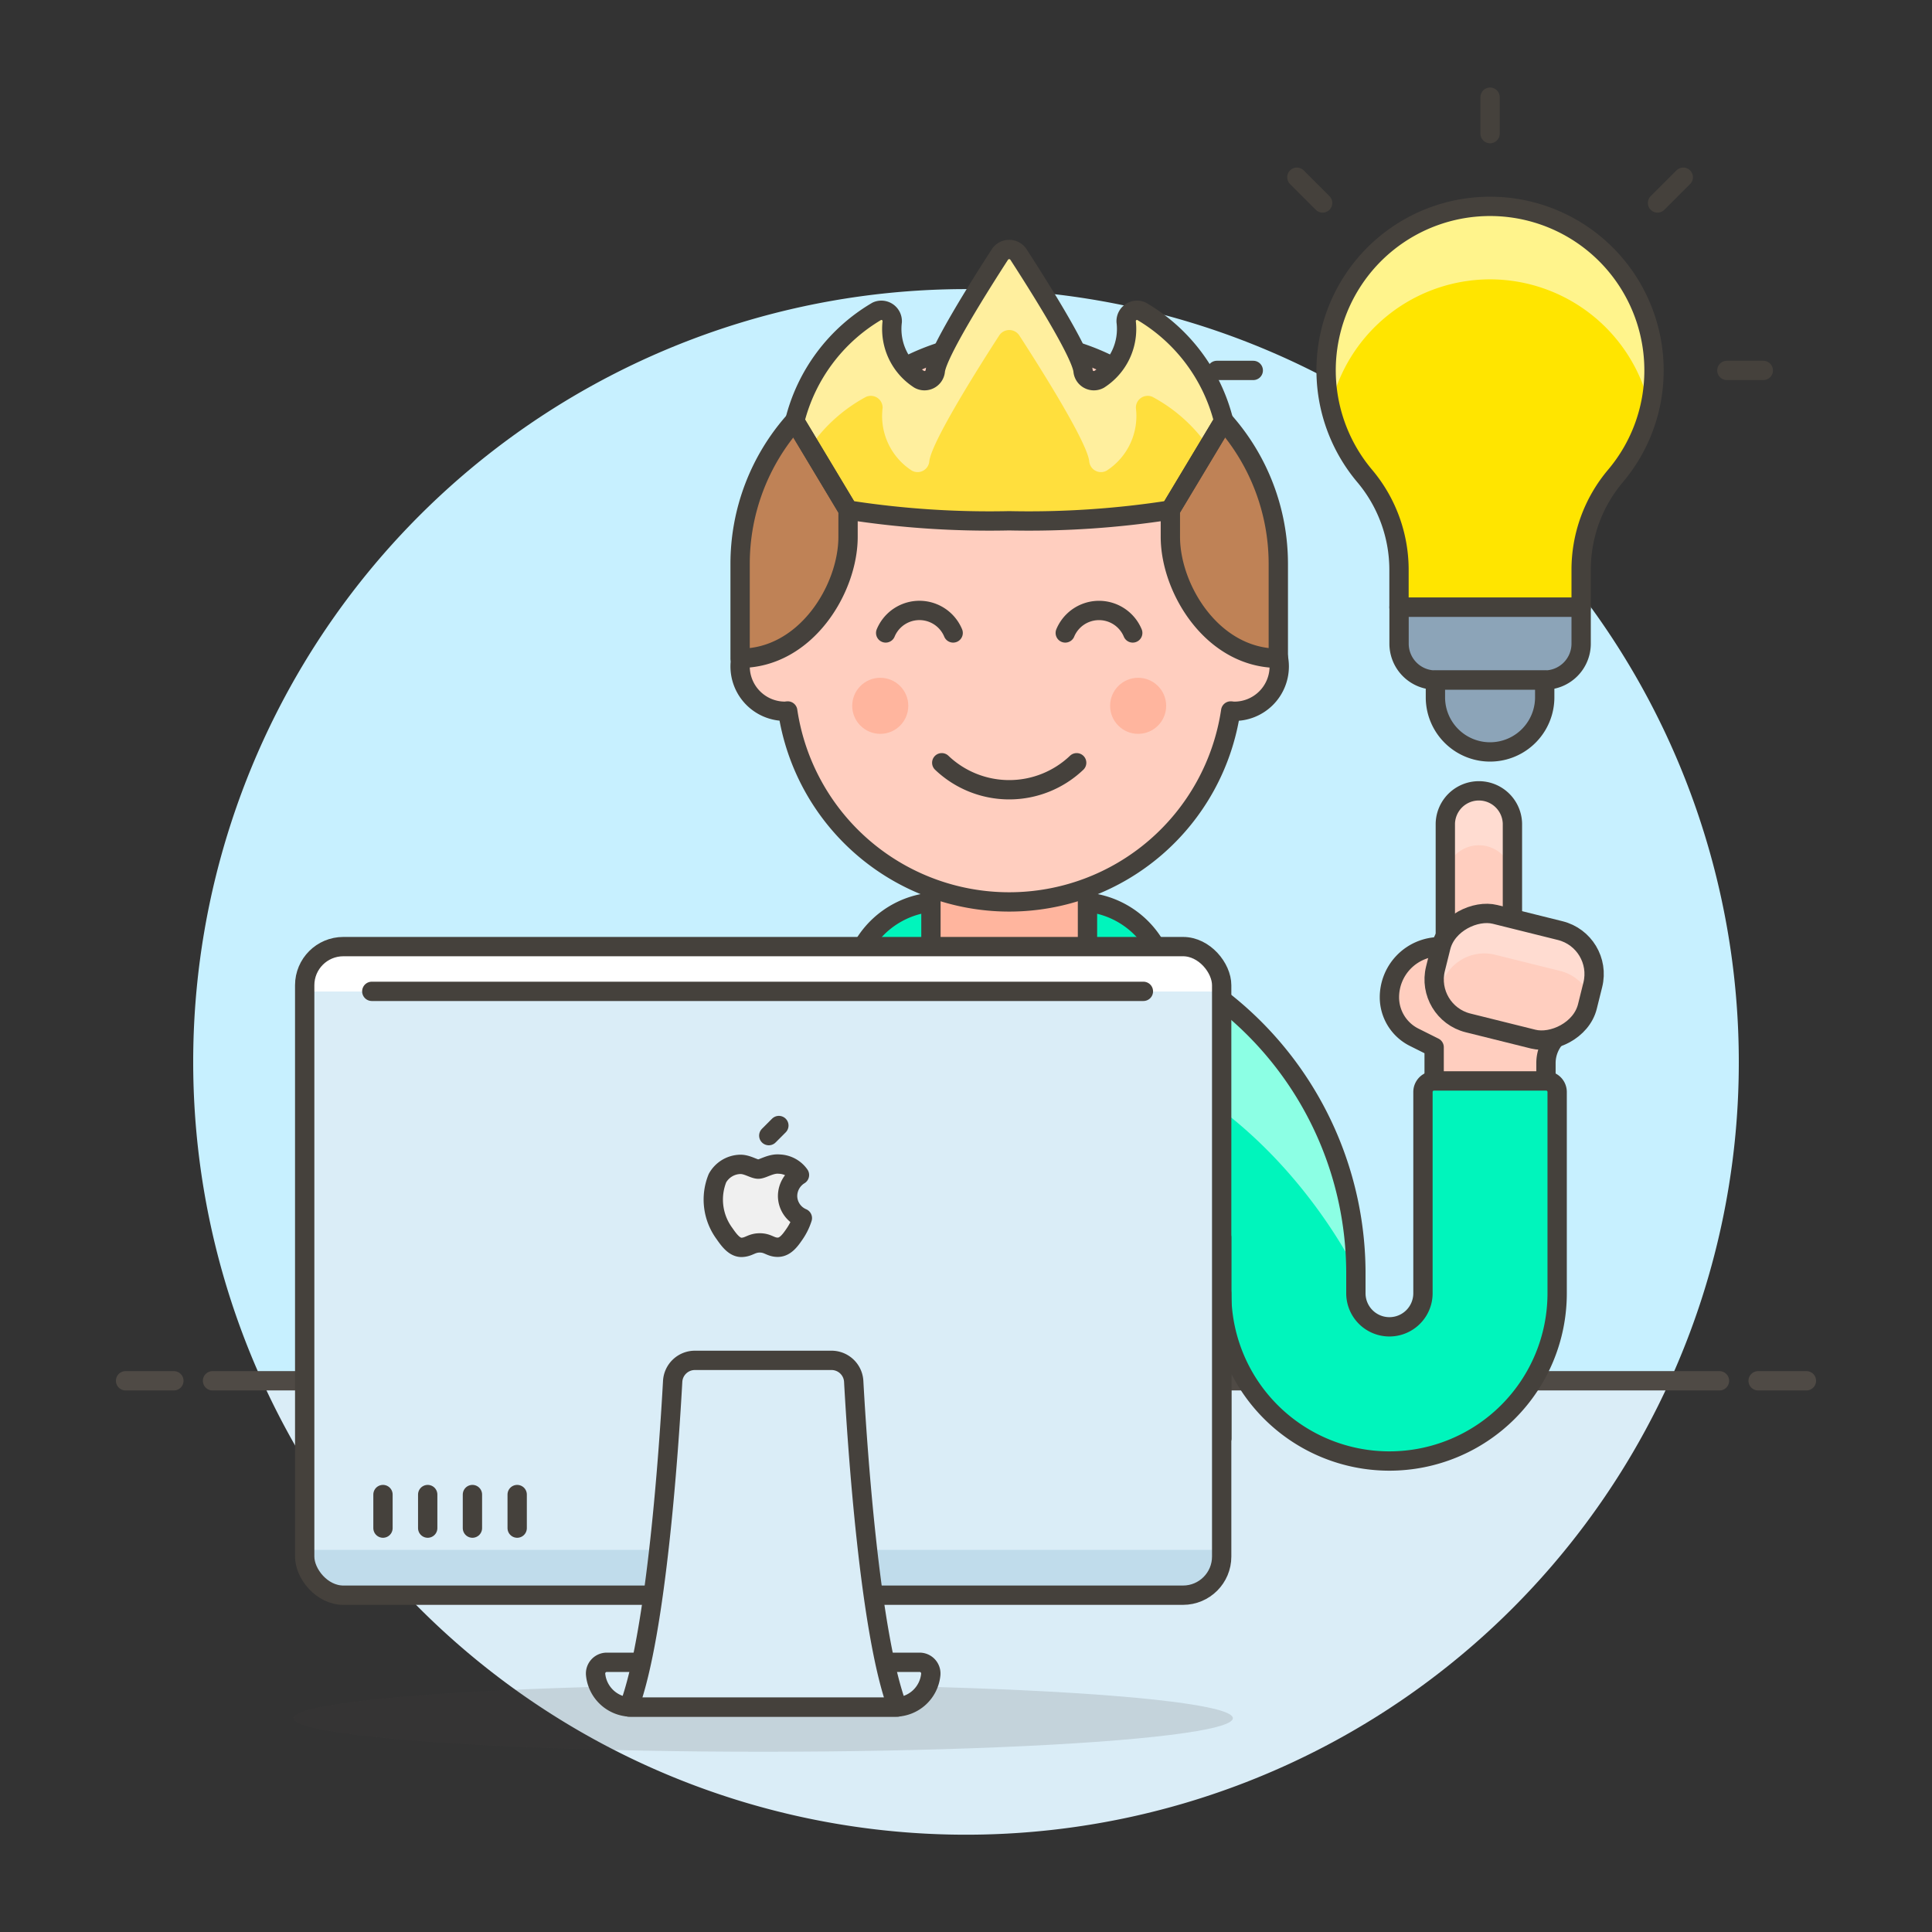
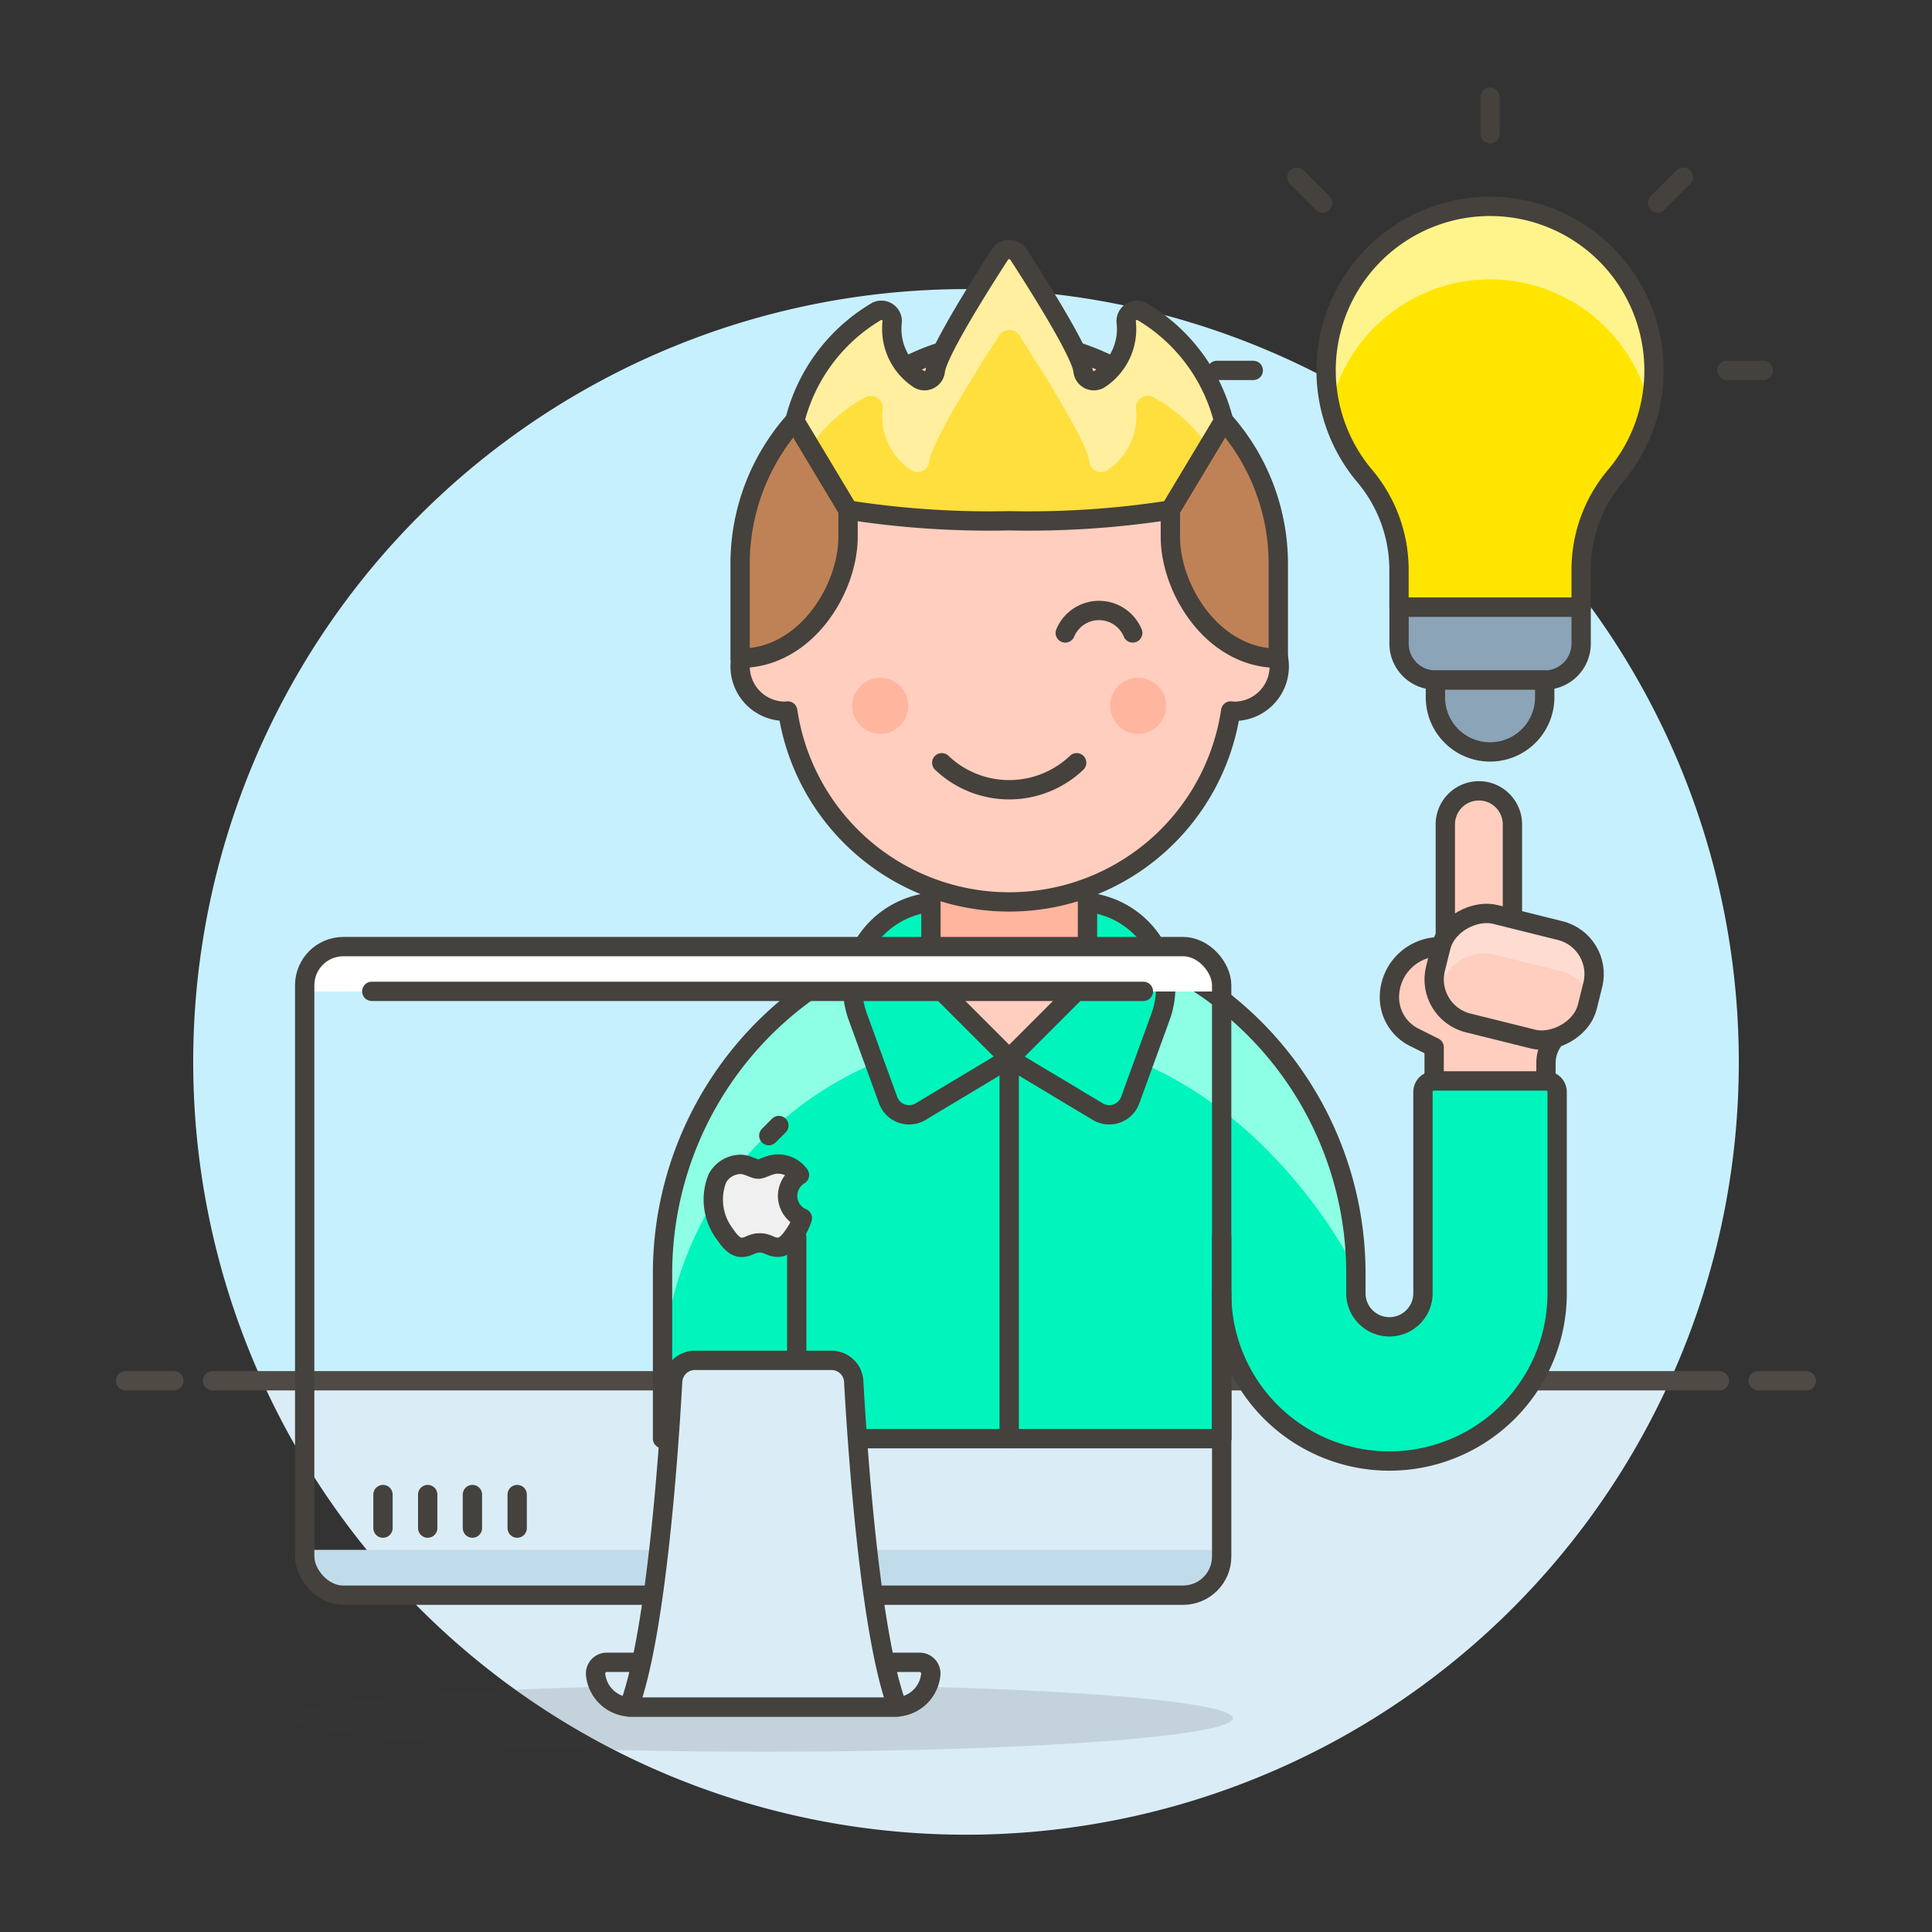
<svg xmlns="http://www.w3.org/2000/svg" viewBox="0 0 100 100">
  <rect x="0" y="0" width="100" height="100" fill="#333333" stroke="none" />
  <g class="nc-icon-wrapper">
    <defs />
    <path class="a" d="M90 54.969a40 40 0 1 0-76.436 16.5h72.872A39.825 39.825 0 0 0 90 54.969z" style="" fill="#c7f0ff" />
    <path class="b" d="M13.564 71.469a40 40 0 0 0 72.872 0z" style="" fill="#daedf7" />
    <path class="c" d="M11 71.469h78" fill="none" stroke="#4f4a45" stroke-linecap="round" stroke-linejoin="round" />
    <path class="c" d="M6.5 71.469H9" fill="none" stroke="#4f4a45" stroke-linecap="round" stroke-linejoin="round" />
    <path class="c" d="M91 71.469h2.5" fill="none" stroke="#4f4a45" stroke-linecap="round" stroke-linejoin="round" />
    <g>
      <ellipse class="d" cx="39.503" cy="88.934" rx="24.31" ry="1.736" fill="#45413c" opacity="0.15" />
      <path class="e" d="M63.234 66.94a8.682 8.682 0 0 0 17.364 0V56.521a.579.579 0 0 0-.579-.579h-5.788a.579.579 0 0 0-.579.579V66.94a1.736 1.736 0 0 1-3.472 0v-1.158a17.944 17.944 0 0 0-35.887 0v8.682h28.941z" style="" fill="#00f5bc" />
      <path class="f" d="M52.236 47.839a17.943 17.943 0 0 0-17.943 17.943v5.788a17.943 17.943 0 0 1 17.943-17.943c12.155 0 17.944 12.155 17.944 12.155a17.943 17.943 0 0 0-17.944-17.943z" style="" fill="#8cffe4" />
      <path class="g" d="M63.234 66.94a8.682 8.682 0 0 0 17.364 0V56.521a.579.579 0 0 0-.579-.579h-5.788a.579.579 0 0 0-.579.579V66.94a1.736 1.736 0 0 1-3.472 0v-1.158a17.944 17.944 0 0 0-35.887 0v8.682h28.941z" fill="none" stroke-linecap="round" stroke-linejoin="round" stroke="#45413c" />
      <path class="h" d="M59.721 48.847a4.6 4.6 0 0 0-4-2.166H48.75a4.6 4.6 0 0 0-4 2.166 4.441 4.441 0 0 0-.352 3.777l1.569 4.314a1.157 1.157 0 0 0 1.683.6l4.584-2.75 4.585 2.75a1.157 1.157 0 0 0 1.683-.6l1.569-4.314a4.441 4.441 0 0 0-.35-3.777z" stroke-linecap="round" stroke-linejoin="round" fill="#00f5bc" stroke="#45413c" />
      <path class="g" d="M52.236 54.785v19.679" fill="none" stroke-linecap="round" stroke-linejoin="round" stroke="#45413c" />
      <path class="i" d="M56.288 50.733l-4.052 4.052-4.051-4.052v-6.367h8.103v6.367z" style="" fill="#ffcebf" />
      <path class="j" d="M48.185 48.4a14.091 14.091 0 0 0 8.1 0v-4.034h-8.1z" style="" fill="#ffb59e" />
      <path class="g" d="M56.288 50.733l-4.052 4.052-4.051-4.052v-6.367h8.103v6.367z" fill="none" stroke-linecap="round" stroke-linejoin="round" stroke="#45413c" />
      <path class="g" d="M41.239 64.046v10.418" fill="none" stroke-linecap="round" stroke-linejoin="round" stroke="#45413c" />
      <path class="g" d="M63.234 64.046v10.418" fill="none" stroke-linecap="round" stroke-linejoin="round" stroke="#45413c" />
      <g>
        <path class="i" d="M78.283 42.629a1.737 1.737 0 0 0-3.473 0v7.525h3.473z" style="" fill="#ffcebf" />
-         <path class="k" d="M76.547 40.893a1.737 1.737 0 0 0-1.737 1.736v2.9a1.737 1.737 0 1 1 3.473 0v-2.9a1.736 1.736 0 0 0-1.736-1.736z" style="" fill="#ffdcd1" />
        <path class="g" d="M78.283 42.629a1.737 1.737 0 0 0-3.473 0v7.525h3.473z" fill="none" stroke-linecap="round" stroke-linejoin="round" stroke="#45413c" />
        <path class="l" d="M71.916 51.617A2.621 2.621 0 0 1 74.536 49h6.641v3.23a1.975 1.975 0 0 1-.579 1.4 1.977 1.977 0 0 0-.579 1.4v.918h-5.788v-1.742l-1.036-.518a2.315 2.315 0 0 1-1.279-2.071z" stroke-linecap="round" stroke-linejoin="round" stroke="#45413c" fill="#ffcebf" />
        <rect class="i" x="75.478" y="46.505" width="5.788" height="8.103" rx="2.315" ry="2.315" transform="rotate(-76.029 78.372 50.557)" style="" fill="#ffcebf" />
        <path class="k" d="M74.58 51.106a2.314 2.314 0 0 1 2.805-1.688l3.371.838a2.31 2.31 0 0 1 1.544 1.285l.141-.568a2.315 2.315 0 0 0-1.687-2.806l-3.371-.838a2.314 2.314 0 0 0-2.805 1.688L74.3 50.14a2.306 2.306 0 0 0 .142 1.521z" style="" fill="#ffdcd1" />
        <rect class="g" x="75.478" y="46.505" width="5.788" height="8.103" rx="2.315" ry="2.315" transform="rotate(-76.029 78.372 50.557)" fill="none" stroke-linecap="round" stroke-linejoin="round" stroke="#45413c" />
      </g>
      <g>
        <path class="m" d="M85.611 19.173a8.486 8.486 0 1 0-14.976 5.462 7.539 7.539 0 0 1 1.777 4.859v1.936h9.428v-1.936a7.525 7.525 0 0 1 1.777-4.859 8.441 8.441 0 0 0 1.994-5.462z" style="" fill="#ffe500" />
        <path class="n" d="M77.126 14.459a8.476 8.476 0 0 1 8.253 6.584 8.486 8.486 0 1 0-16.507 0 8.477 8.477 0 0 1 8.254-6.584z" style="" fill="#fff48c" />
        <path class="o" d="M85.611 19.173a8.486 8.486 0 1 0-14.976 5.462 7.539 7.539 0 0 1 1.777 4.859v1.936h9.428v-1.936a7.525 7.525 0 0 1 1.777-4.859 8.441 8.441 0 0 0 1.994-5.462z" fill="none" stroke-linejoin="round" stroke="#45413c" />
        <path class="p" d="M79.954 35.2H74.3a1.885 1.885 0 0 1-1.885-1.886V31.43h9.425v1.885a1.885 1.885 0 0 1-1.886 1.885z" stroke-linejoin="round" stroke="#45413c" fill="#8ca4b8" />
        <path class="p" d="M79.954 36.144a2.829 2.829 0 0 1-5.657 0V35.2h5.657z" stroke-linejoin="round" stroke="#45413c" fill="#8ca4b8" />
        <path class="g" d="M77.126 6.916V5.031" fill="none" stroke-linecap="round" stroke-linejoin="round" stroke="#45413c" />
        <path class="g" d="M85.793 10.506l1.333-1.333" fill="none" stroke-linecap="round" stroke-linejoin="round" stroke="#45413c" />
        <path class="g" d="M89.383 19.173h1.885" fill="none" stroke-linecap="round" stroke-linejoin="round" stroke="#45413c" />
        <path class="g" d="M68.459 10.506l-1.333-1.333" fill="none" stroke-linecap="round" stroke-linejoin="round" stroke="#45413c" />
        <path class="g" d="M64.869 19.173h-1.886" fill="none" stroke-linecap="round" stroke-linejoin="round" stroke="#45413c" />
      </g>
      <g>
-         <rect class="b" x="15.771" y="48.996" width="47.463" height="33.571" rx="2" ry="2" style="" fill="#daedf7" />
        <path class="q" d="M63.235 51v.32h-47.46V51a1.993 1.993 0 0 1 2-2h43.46a2 2 0 0 1 2 2z" style="" fill="#fff" />
        <path class="r" d="M15.775 80.221h47.46v.35a2.006 2.006 0 0 1-2 2h-43.46a2 2 0 0 1-2-2z" style="" fill="#c0dceb" />
        <path class="s" d="M47.6 86.04a.581.581 0 0 1 .577.636 1.865 1.865 0 0 1-1.854 1.68H32.684a1.865 1.865 0 0 1-1.855-1.68.581.581 0 0 1 .577-.636z" fill="#daedf7" stroke-linecap="round" stroke-linejoin="round" stroke="#45413c" />
        <rect class="g" x="15.771" y="48.996" width="47.463" height="33.571" rx="2" ry="2" fill="none" stroke-linecap="round" stroke-linejoin="round" stroke="#45413c" />
        <path class="s" d="M46.448 88.356H32.557c1.435-3.828 2.079-13.586 2.26-16.856a1.152 1.152 0 0 1 1.155-1.088h7.061a1.151 1.151 0 0 1 1.155 1.088c.181 3.27.825 13.028 2.26 16.856z" fill="#daedf7" stroke-linecap="round" stroke-linejoin="round" stroke="#45413c" />
        <path class="g" d="M19.823 77.358v1.737" fill="none" stroke-linecap="round" stroke-linejoin="round" stroke="#45413c" />
        <path class="g" d="M22.138 77.358v1.737" fill="none" stroke-linecap="round" stroke-linejoin="round" stroke="#45413c" />
        <path class="g" d="M24.453 77.358v1.737" fill="none" stroke-linecap="round" stroke-linejoin="round" stroke="#45413c" />
        <path class="g" d="M26.769 77.358v1.737" fill="none" stroke-linecap="round" stroke-linejoin="round" stroke="#45413c" />
        <path class="t" d="M40.765 61.9a1.287 1.287 0 0 1 .615-1.083 1.334 1.334 0 0 0-1.041-.563c-.442-.045-.864.26-1.089.26s-.57-.254-.937-.247a1.39 1.39 0 0 0-1.177.713 2.959 2.959 0 0 0 .36 2.865c.239.346.524.733.9.719s.5-.232.932-.232.557.232.938.226.634-.353.87-.7a3.087 3.087 0 0 0 .394-.809 1.254 1.254 0 0 1-.765-1.149z" stroke-linejoin="round" stroke="#45413c" fill="#f0f0f0" />
        <path class="g" d="M39.792 58.78l.522-.523" fill="none" stroke-linecap="round" stroke-linejoin="round" stroke="#45413c" />
        <path class="g" d="M19.244 51.312h39.938" fill="none" stroke-linecap="round" stroke-linejoin="round" stroke="#45413c" />
      </g>
    </g>
    <g>
      <path class="l" d="M38.308 34.493a2.322 2.322 0 0 0 2.321 2.322c.049 0 .095-.012.143-.015a11.591 11.591 0 0 0 22.929 0c.048 0 .094.015.142.015a2.322 2.322 0 1 0 0-4.643v-2.9a11.607 11.607 0 0 0-23.214 0v2.9a2.321 2.321 0 0 0-2.321 2.321" stroke-linecap="round" stroke-linejoin="round" stroke="#45413c" fill="#ffcebf" />
      <circle class="j" cx="45.562" cy="36.533" r="1.451" style="" fill="#ffb59e" />
      <circle class="j" cx="58.91" cy="36.533" r="1.451" style="" fill="#ffb59e" />
      <path class="g" d="M48.745 39.48a5.061 5.061 0 0 0 6.983 0" fill="none" stroke-linecap="round" stroke-linejoin="round" stroke="#45413c" />
-       <path class="g" d="M49.335 32.761a1.891 1.891 0 0 0-3.492 0" fill="none" stroke-linecap="round" stroke-linejoin="round" stroke="#45413c" />
      <path class="g" d="M58.63 32.761a1.892 1.892 0 0 0-3.492 0" fill="none" stroke-linecap="round" stroke-linejoin="round" stroke="#45413c" />
      <path class="u" d="M60.578 26.394l2.759-4.6a9.146 9.146 0 0 0-4.257-5.686.564.564 0 0 0-.791.538 3.1 3.1 0 0 1-1.4 2.99.563.563 0 0 1-.831-.445c-.1-.928-2.332-4.458-3.338-6.012a.575.575 0 0 0-.969 0c-1.006 1.554-3.233 5.084-3.339 6.012a.562.562 0 0 1-.83.445 3.1 3.1 0 0 1-1.4-2.99.564.564 0 0 0-.791-.538 9.149 9.149 0 0 0-4.255 5.692l2.759 4.6a47.488 47.488 0 0 0 8.341.555 47.493 47.493 0 0 0 8.342-.555z" style="" fill="#ffdf3d" />
      <path class="v" d="M44.827 20.541a.61.61 0 0 1 .856.583 3.362 3.362 0 0 0 1.517 3.237.609.609 0 0 0 .9-.482c.114-1 2.526-4.827 3.615-6.509a.622.622 0 0 1 1.049 0c1.089 1.682 3.5 5.5 3.615 6.509a.609.609 0 0 0 .9.482 3.362 3.362 0 0 0 1.515-3.237.61.61 0 0 1 .856-.583 8.246 8.246 0 0 1 2.893 2.585l.8-1.329a9.146 9.146 0 0 0-4.257-5.686.564.564 0 0 0-.791.538 3.1 3.1 0 0 1-1.4 2.99.563.563 0 0 1-.831-.445c-.1-.928-2.332-4.458-3.338-6.012a.575.575 0 0 0-.969 0c-1.006 1.554-3.233 5.084-3.339 6.012a.562.562 0 0 1-.83.445 3.1 3.1 0 0 1-1.4-2.99.564.564 0 0 0-.791-.538 9.149 9.149 0 0 0-4.261 5.689l.8 1.329a8.238 8.238 0 0 1 2.891-2.588z" style="" fill="#ffef9e" />
      <path class="w" d="M41.129 21.784a11.116 11.116 0 0 0-2.821 7.4v4.888c3.4 0 5.587-3.585 5.587-6.285v-1.4z" stroke-linecap="round" stroke-linejoin="round" stroke="#45413c" fill="#bf8256" />
      <path class="w" d="M63.344 21.784a11.121 11.121 0 0 1 2.821 7.4v4.888c-3.4 0-5.587-3.585-5.587-6.285v-1.4z" stroke-linecap="round" stroke-linejoin="round" stroke="#45413c" fill="#bf8256" />
      <path class="g" d="M60.578 26.394l2.759-4.6a9.146 9.146 0 0 0-4.257-5.686.564.564 0 0 0-.791.538 3.1 3.1 0 0 1-1.4 2.99.563.563 0 0 1-.831-.445c-.1-.928-2.332-4.458-3.338-6.012a.575.575 0 0 0-.969 0c-1.006 1.554-3.233 5.084-3.339 6.012a.562.562 0 0 1-.83.445 3.1 3.1 0 0 1-1.4-2.99.564.564 0 0 0-.791-.538 9.149 9.149 0 0 0-4.255 5.692l2.759 4.6a47.488 47.488 0 0 0 8.341.555 47.493 47.493 0 0 0 8.342-.555z" fill="none" stroke-linecap="round" stroke-linejoin="round" stroke="#45413c" />
    </g>
  </g>
</svg>